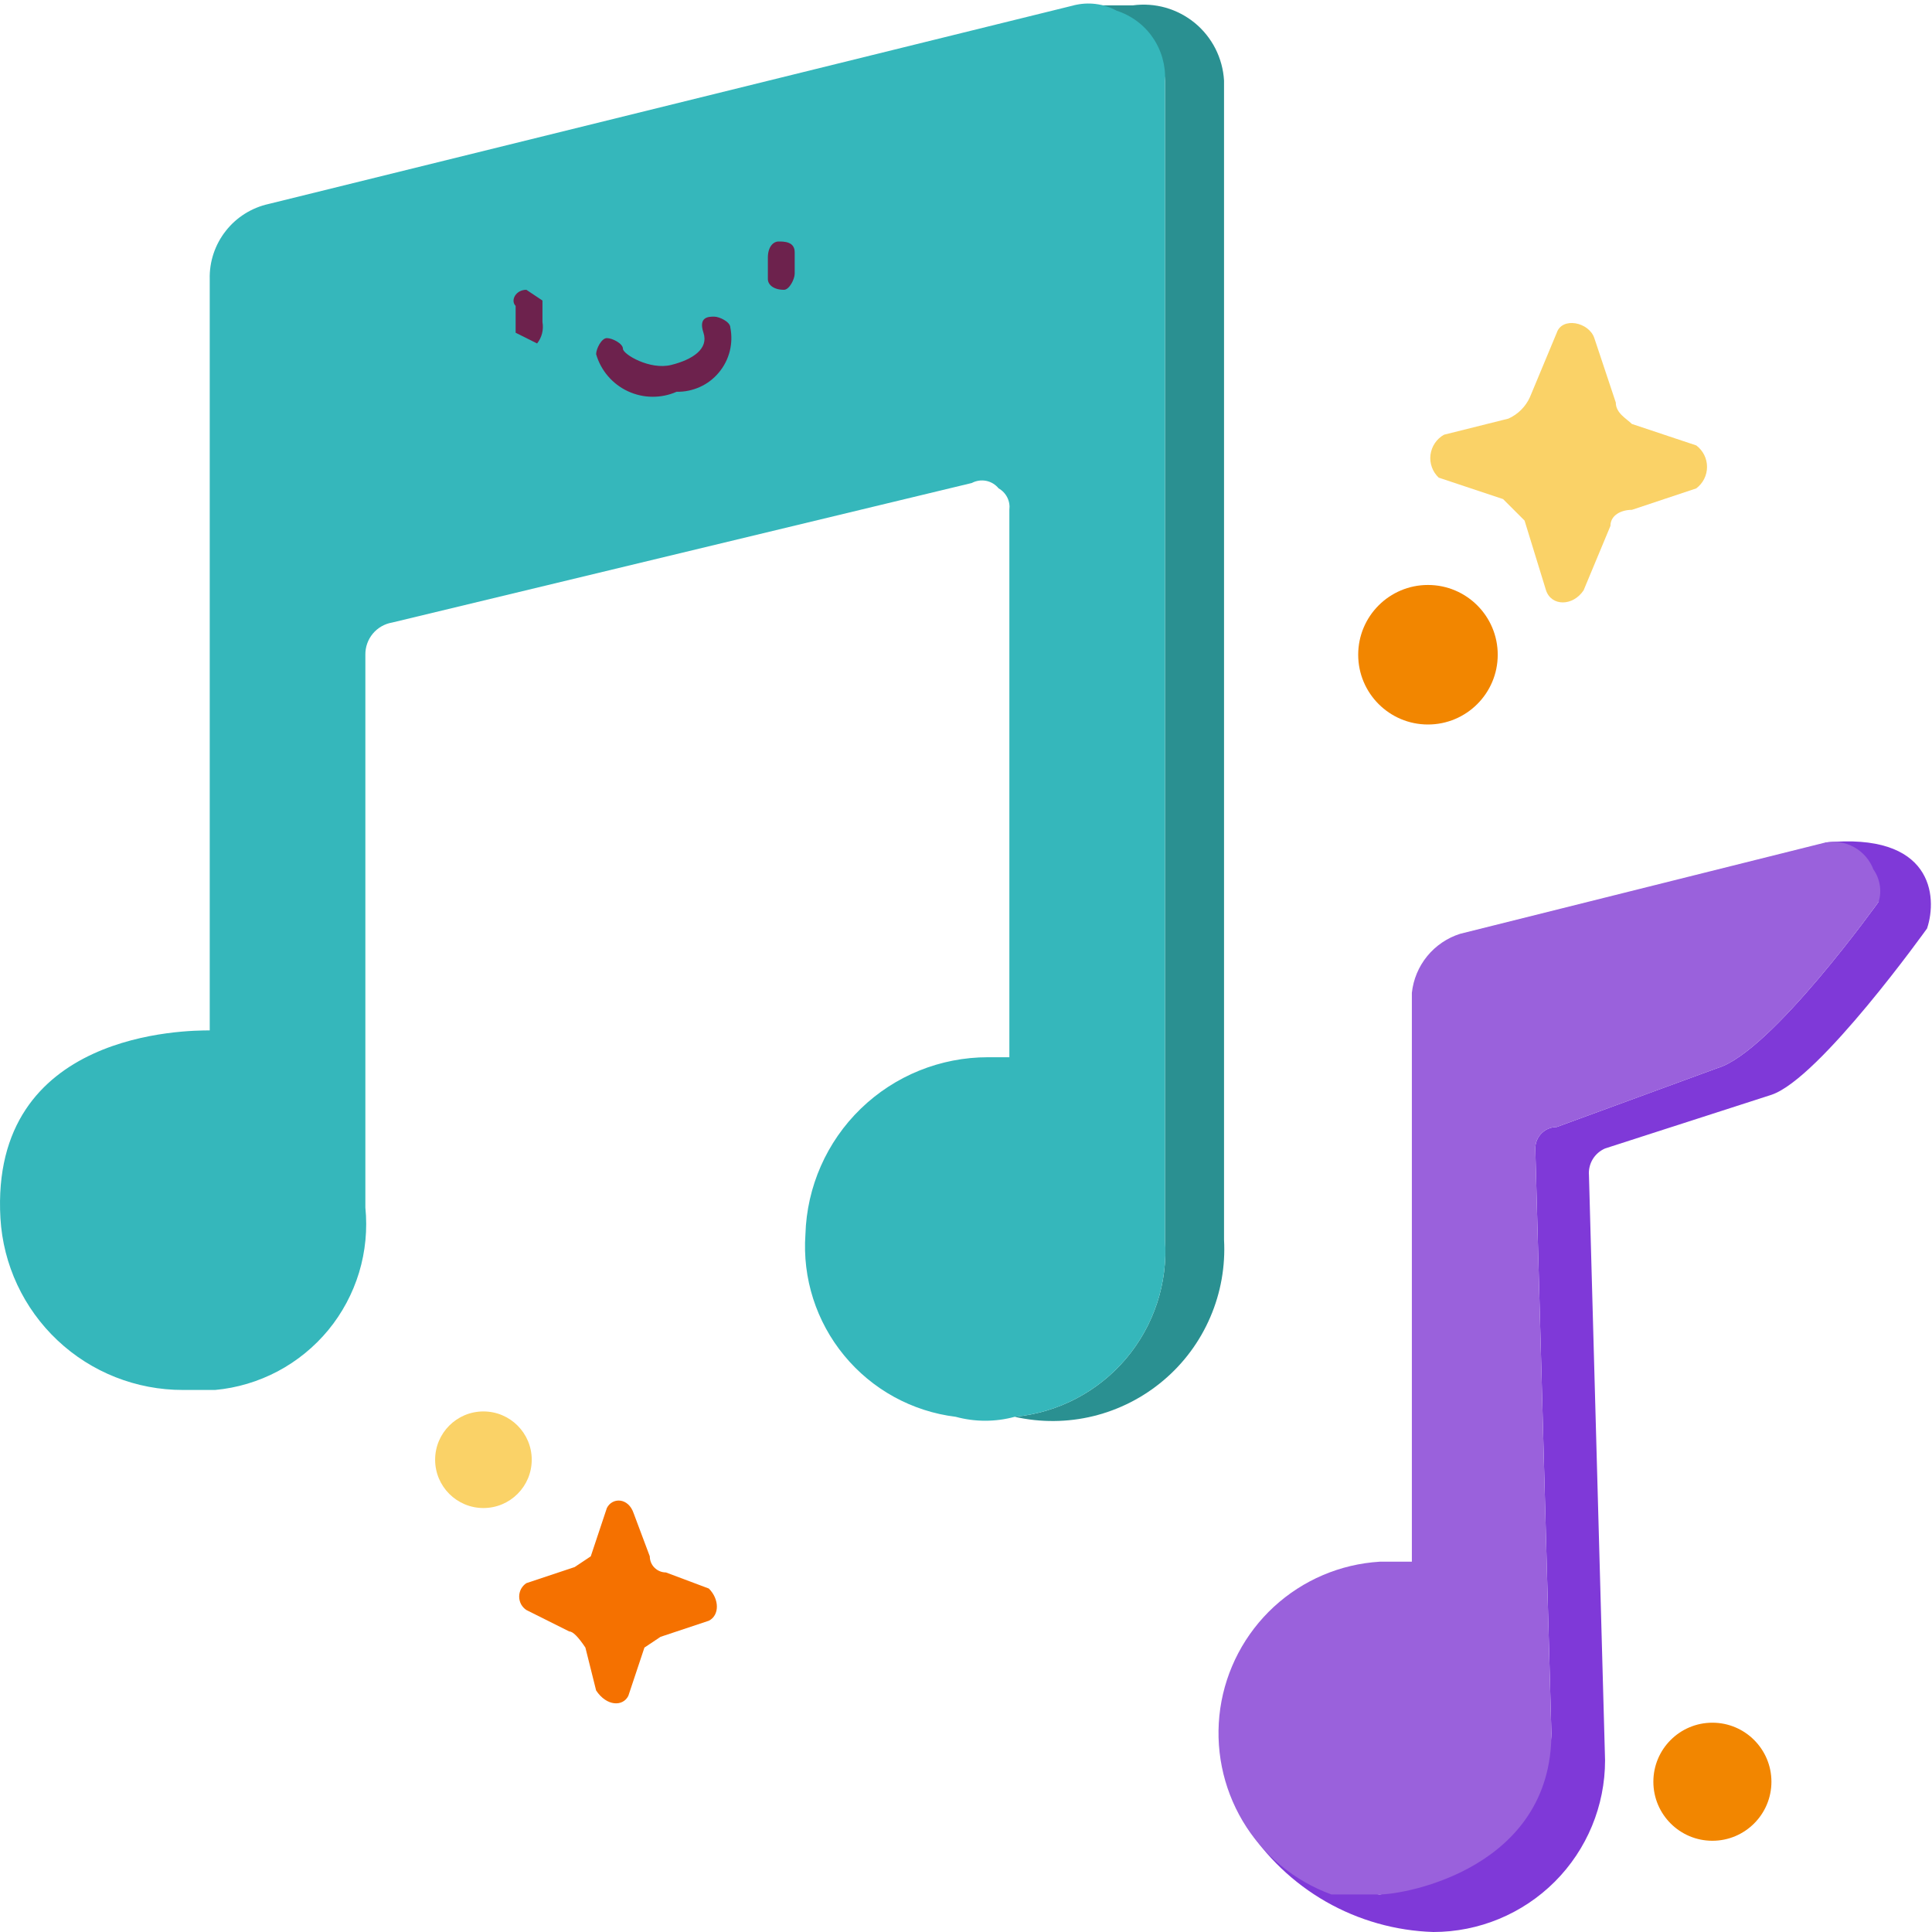
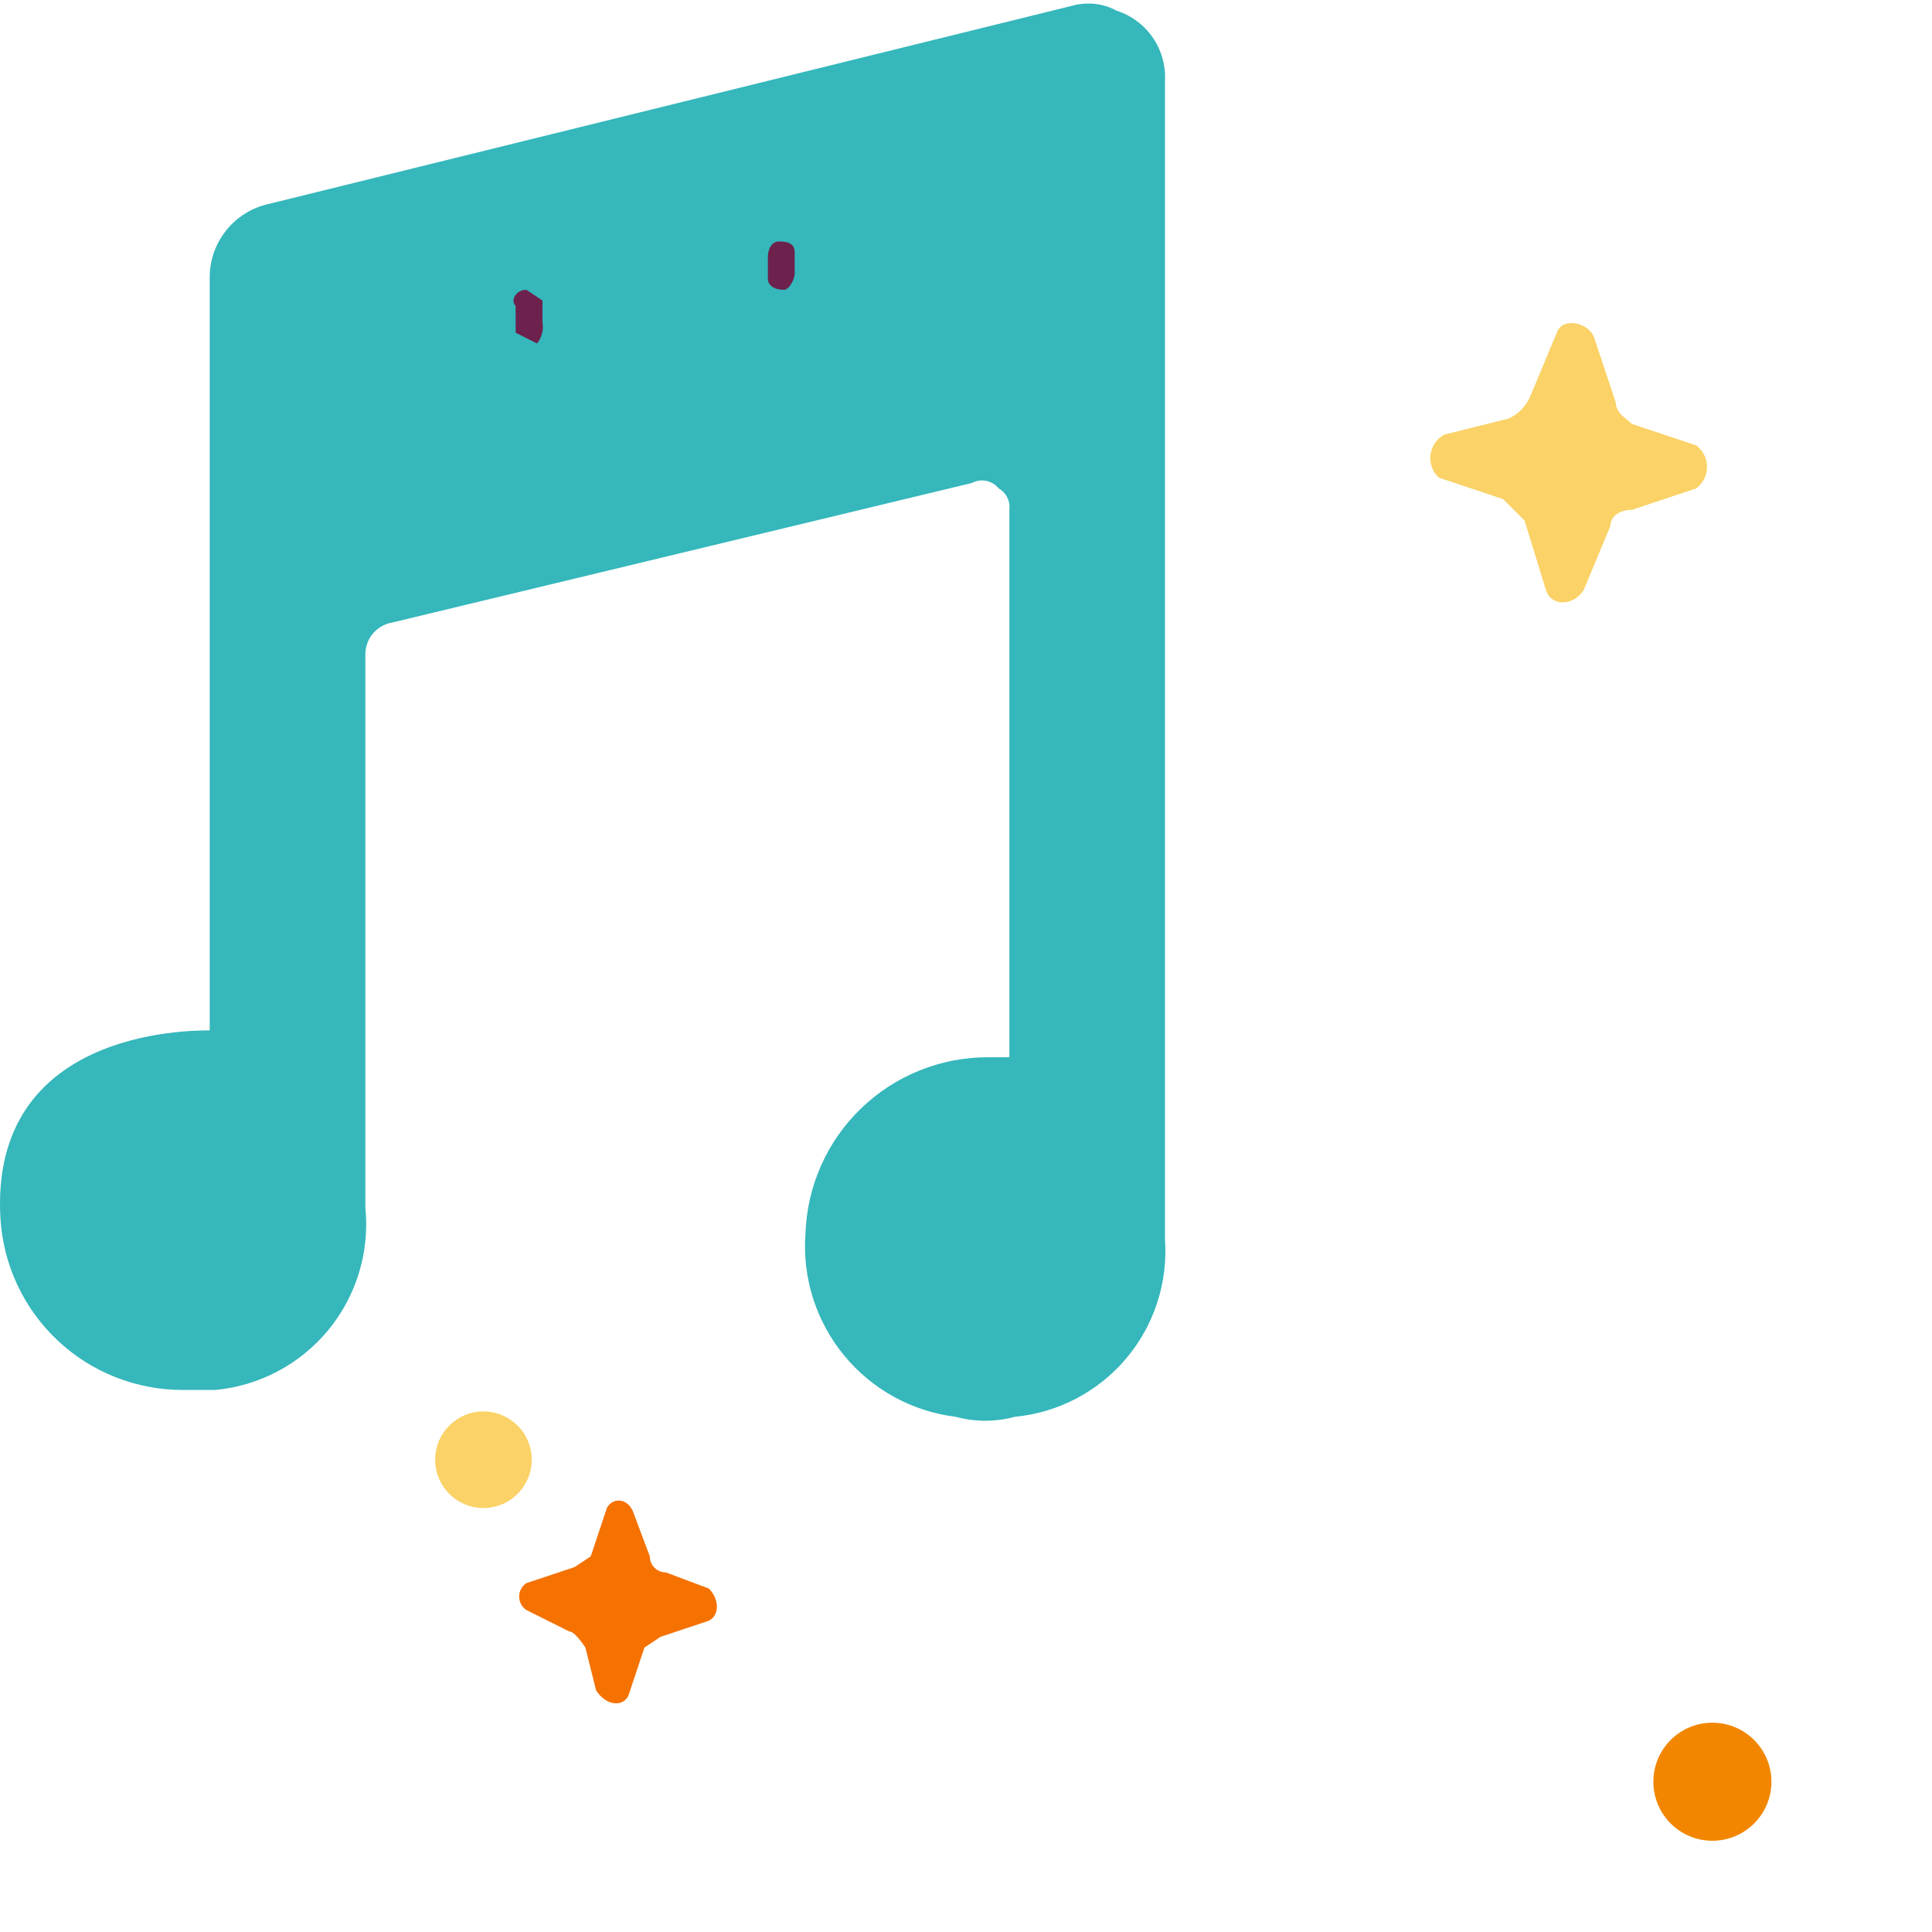
<svg xmlns="http://www.w3.org/2000/svg" width="36" height="36" viewBox="0 0 36 36" fill="none">
-   <path d="M22.808 1.5V23.1C22.835 23.594 22.748 24.088 22.552 24.543C22.357 24.998 22.058 25.402 21.68 25.721C21.302 26.041 20.855 26.269 20.374 26.387C19.893 26.505 19.391 26.509 18.908 26.4C19.713 26.324 20.456 25.936 20.979 25.32C21.502 24.703 21.764 23.907 21.708 23.1V1.5C21.708 0.9 20.508 0.3 20.008 0.1H21.108C21.313 0.072 21.521 0.087 21.72 0.143C21.919 0.2 22.104 0.297 22.264 0.428C22.424 0.56 22.554 0.723 22.648 0.907C22.741 1.092 22.796 1.294 22.808 1.5Z" fill="#2A9091" />
  <path d="M21.708 1.5V23.1C21.764 23.907 21.502 24.703 20.979 25.32C20.456 25.936 19.713 26.324 18.908 26.4C18.548 26.498 18.168 26.498 17.808 26.4C16.994 26.3 16.251 25.891 15.73 25.258C15.209 24.626 14.95 23.817 15.008 23C15.034 22.116 15.403 21.276 16.038 20.66C16.673 20.044 17.523 19.7 18.408 19.7H18.808V9.5C18.818 9.421 18.805 9.341 18.769 9.269C18.733 9.198 18.677 9.139 18.608 9.1C18.549 9.028 18.467 8.978 18.376 8.96C18.285 8.942 18.19 8.956 18.108 9L7.308 11.6C7.167 11.624 7.039 11.697 6.947 11.807C6.855 11.918 6.806 12.057 6.808 12.2V22.5C6.849 22.907 6.809 23.319 6.691 23.711C6.572 24.103 6.377 24.468 6.117 24.784C5.856 25.1 5.536 25.361 5.174 25.553C4.812 25.744 4.416 25.863 4.008 25.9H3.408C2.54 25.901 1.704 25.571 1.072 24.976C0.44 24.381 0.059 23.567 0.008 22.7C-0.192 19.2 3.508 19.2 3.908 19.2V5.2C3.9 4.875 4.006 4.558 4.207 4.303C4.407 4.047 4.691 3.87 5.008 3.8L20.008 0.1C20.277 0.031 20.563 0.067 20.808 0.2C21.08 0.288 21.316 0.462 21.478 0.697C21.641 0.932 21.722 1.215 21.708 1.5Z" fill="#35B7BB" />
  <path d="M10.008 6.4L9.608 6.2V5.7C9.508 5.6 9.608 5.4 9.808 5.4L10.108 5.6V6C10.12 6.07 10.118 6.142 10.101 6.211C10.084 6.28 10.052 6.344 10.008 6.4Z" fill="#6D224D" />
  <path d="M14.608 5.4C14.408 5.4 14.308 5.3 14.308 5.2V4.8C14.308 4.6 14.408 4.5 14.508 4.5C14.608 4.5 14.808 4.5 14.808 4.7V5.1C14.808 5.2 14.708 5.4 14.608 5.4Z" fill="#6D224D" />
-   <path d="M12.608 7.3C12.464 7.363 12.309 7.395 12.152 7.393C11.996 7.392 11.841 7.356 11.699 7.29C11.557 7.224 11.431 7.128 11.329 7.009C11.227 6.89 11.152 6.751 11.108 6.6C11.108 6.5 11.208 6.3 11.308 6.3C11.408 6.3 11.608 6.4 11.608 6.5C11.608 6.6 12.108 6.9 12.508 6.8C12.908 6.7 13.208 6.5 13.108 6.2C13.008 5.9 13.208 5.9 13.308 5.9C13.408 5.9 13.608 6 13.608 6.1C13.638 6.247 13.634 6.399 13.598 6.544C13.561 6.69 13.492 6.825 13.396 6.94C13.3 7.056 13.18 7.148 13.043 7.21C12.906 7.272 12.758 7.303 12.608 7.3Z" fill="#6D224D" />
-   <path d="M35.908 17.3C35.908 17.3 33.908 20.1 33.008 20.4L29.908 21.4C29.812 21.442 29.731 21.512 29.677 21.602C29.624 21.691 29.599 21.796 29.608 21.9L29.908 32.8C29.908 33.649 29.571 34.463 28.971 35.063C28.37 35.663 27.556 36 26.708 36C26.005 35.978 25.319 35.784 24.709 35.436C24.099 35.087 23.583 34.594 23.208 34C23.508 34.1 25.408 35.3 25.708 35.3C26.008 35.3 28.908 33.7 28.908 32.3L28.608 21.4C28.608 21.294 28.65 21.192 28.725 21.117C28.8 21.042 28.902 21 29.008 21L32.008 19.9C33.008 19.6 35.008 16.8 35.008 16.8C35.008 16.8 34.108 15.9 34.008 15.7C36.008 15.5 36.108 16.7 35.908 17.3Z" fill="#7F39D8" />
-   <path d="M35.008 16.8C35.008 16.8 33.008 19.6 32.008 19.9L29.008 21C28.902 21 28.8 21.042 28.725 21.117C28.65 21.192 28.608 21.294 28.608 21.4L28.908 32.3C28.908 34.8 26.208 35.3 25.708 35.3H24.808C24.117 35.048 23.534 34.566 23.157 33.935C22.781 33.303 22.633 32.562 22.738 31.834C22.844 31.107 23.197 30.438 23.737 29.94C24.278 29.442 24.974 29.145 25.708 29.1H26.308V18.5C26.335 18.249 26.434 18.012 26.594 17.816C26.754 17.621 26.967 17.476 27.208 17.4L34.008 15.7C34.193 15.664 34.384 15.694 34.549 15.786C34.714 15.877 34.841 16.024 34.908 16.2C34.969 16.286 35.009 16.385 35.026 16.489C35.044 16.593 35.037 16.699 35.008 16.8Z" fill="#9A61DC" />
-   <path d="M26.608 13.5C27.326 13.5 27.908 12.918 27.908 12.2C27.908 11.482 27.326 10.9 26.608 10.9C25.89 10.9 25.308 11.482 25.308 12.2C25.308 12.918 25.89 13.5 26.608 13.5Z" fill="#F28600" />
  <path d="M30.108 7.5C30.108 7.7 30.308 7.8 30.408 7.9L31.608 8.3C31.67 8.347 31.72 8.407 31.755 8.476C31.79 8.546 31.808 8.622 31.808 8.7C31.808 8.778 31.79 8.854 31.755 8.924C31.72 8.993 31.67 9.053 31.608 9.1L30.408 9.5C30.208 9.5 30.008 9.6 30.008 9.8L29.508 11C29.308 11.3 28.908 11.3 28.808 11L28.408 9.7L28.008 9.3L26.808 8.9C26.751 8.846 26.707 8.779 26.681 8.706C26.654 8.632 26.645 8.553 26.655 8.475C26.665 8.397 26.693 8.322 26.737 8.257C26.781 8.192 26.839 8.138 26.908 8.1L28.108 7.8C28.285 7.72 28.428 7.578 28.508 7.4L29.008 6.2C29.108 5.9 29.608 6 29.708 6.3L30.108 7.5Z" fill="#FAD267" />
  <path d="M9.008 28.1C9.505 28.1 9.908 27.697 9.908 27.2C9.908 26.703 9.505 26.3 9.008 26.3C8.511 26.3 8.108 26.703 8.108 27.2C8.108 27.697 8.511 28.1 9.008 28.1Z" fill="#FAD267" />
  <path d="M12.108 29C12.108 29.08 12.139 29.156 12.196 29.212C12.252 29.268 12.328 29.3 12.408 29.3L13.208 29.6C13.408 29.8 13.408 30.1 13.208 30.2L12.308 30.5L12.008 30.7L11.708 31.6C11.608 31.8 11.308 31.8 11.108 31.5L10.908 30.7C10.774 30.5 10.675 30.4 10.608 30.4L9.808 30C9.767 29.973 9.733 29.936 9.709 29.892C9.686 29.848 9.674 29.799 9.674 29.75C9.674 29.701 9.686 29.652 9.709 29.608C9.733 29.564 9.767 29.527 9.808 29.5L10.708 29.2L11.008 29L11.308 28.1C11.408 27.9 11.708 27.9 11.808 28.2L12.108 29Z" fill="#F57100" />
  <path d="M31.908 34.3C32.515 34.3 33.008 33.807 33.008 33.2C33.008 32.593 32.515 32.1 31.908 32.1C31.3 32.1 30.808 32.593 30.808 33.2C30.808 33.807 31.3 34.3 31.908 34.3Z" fill="#F28600" />
</svg>